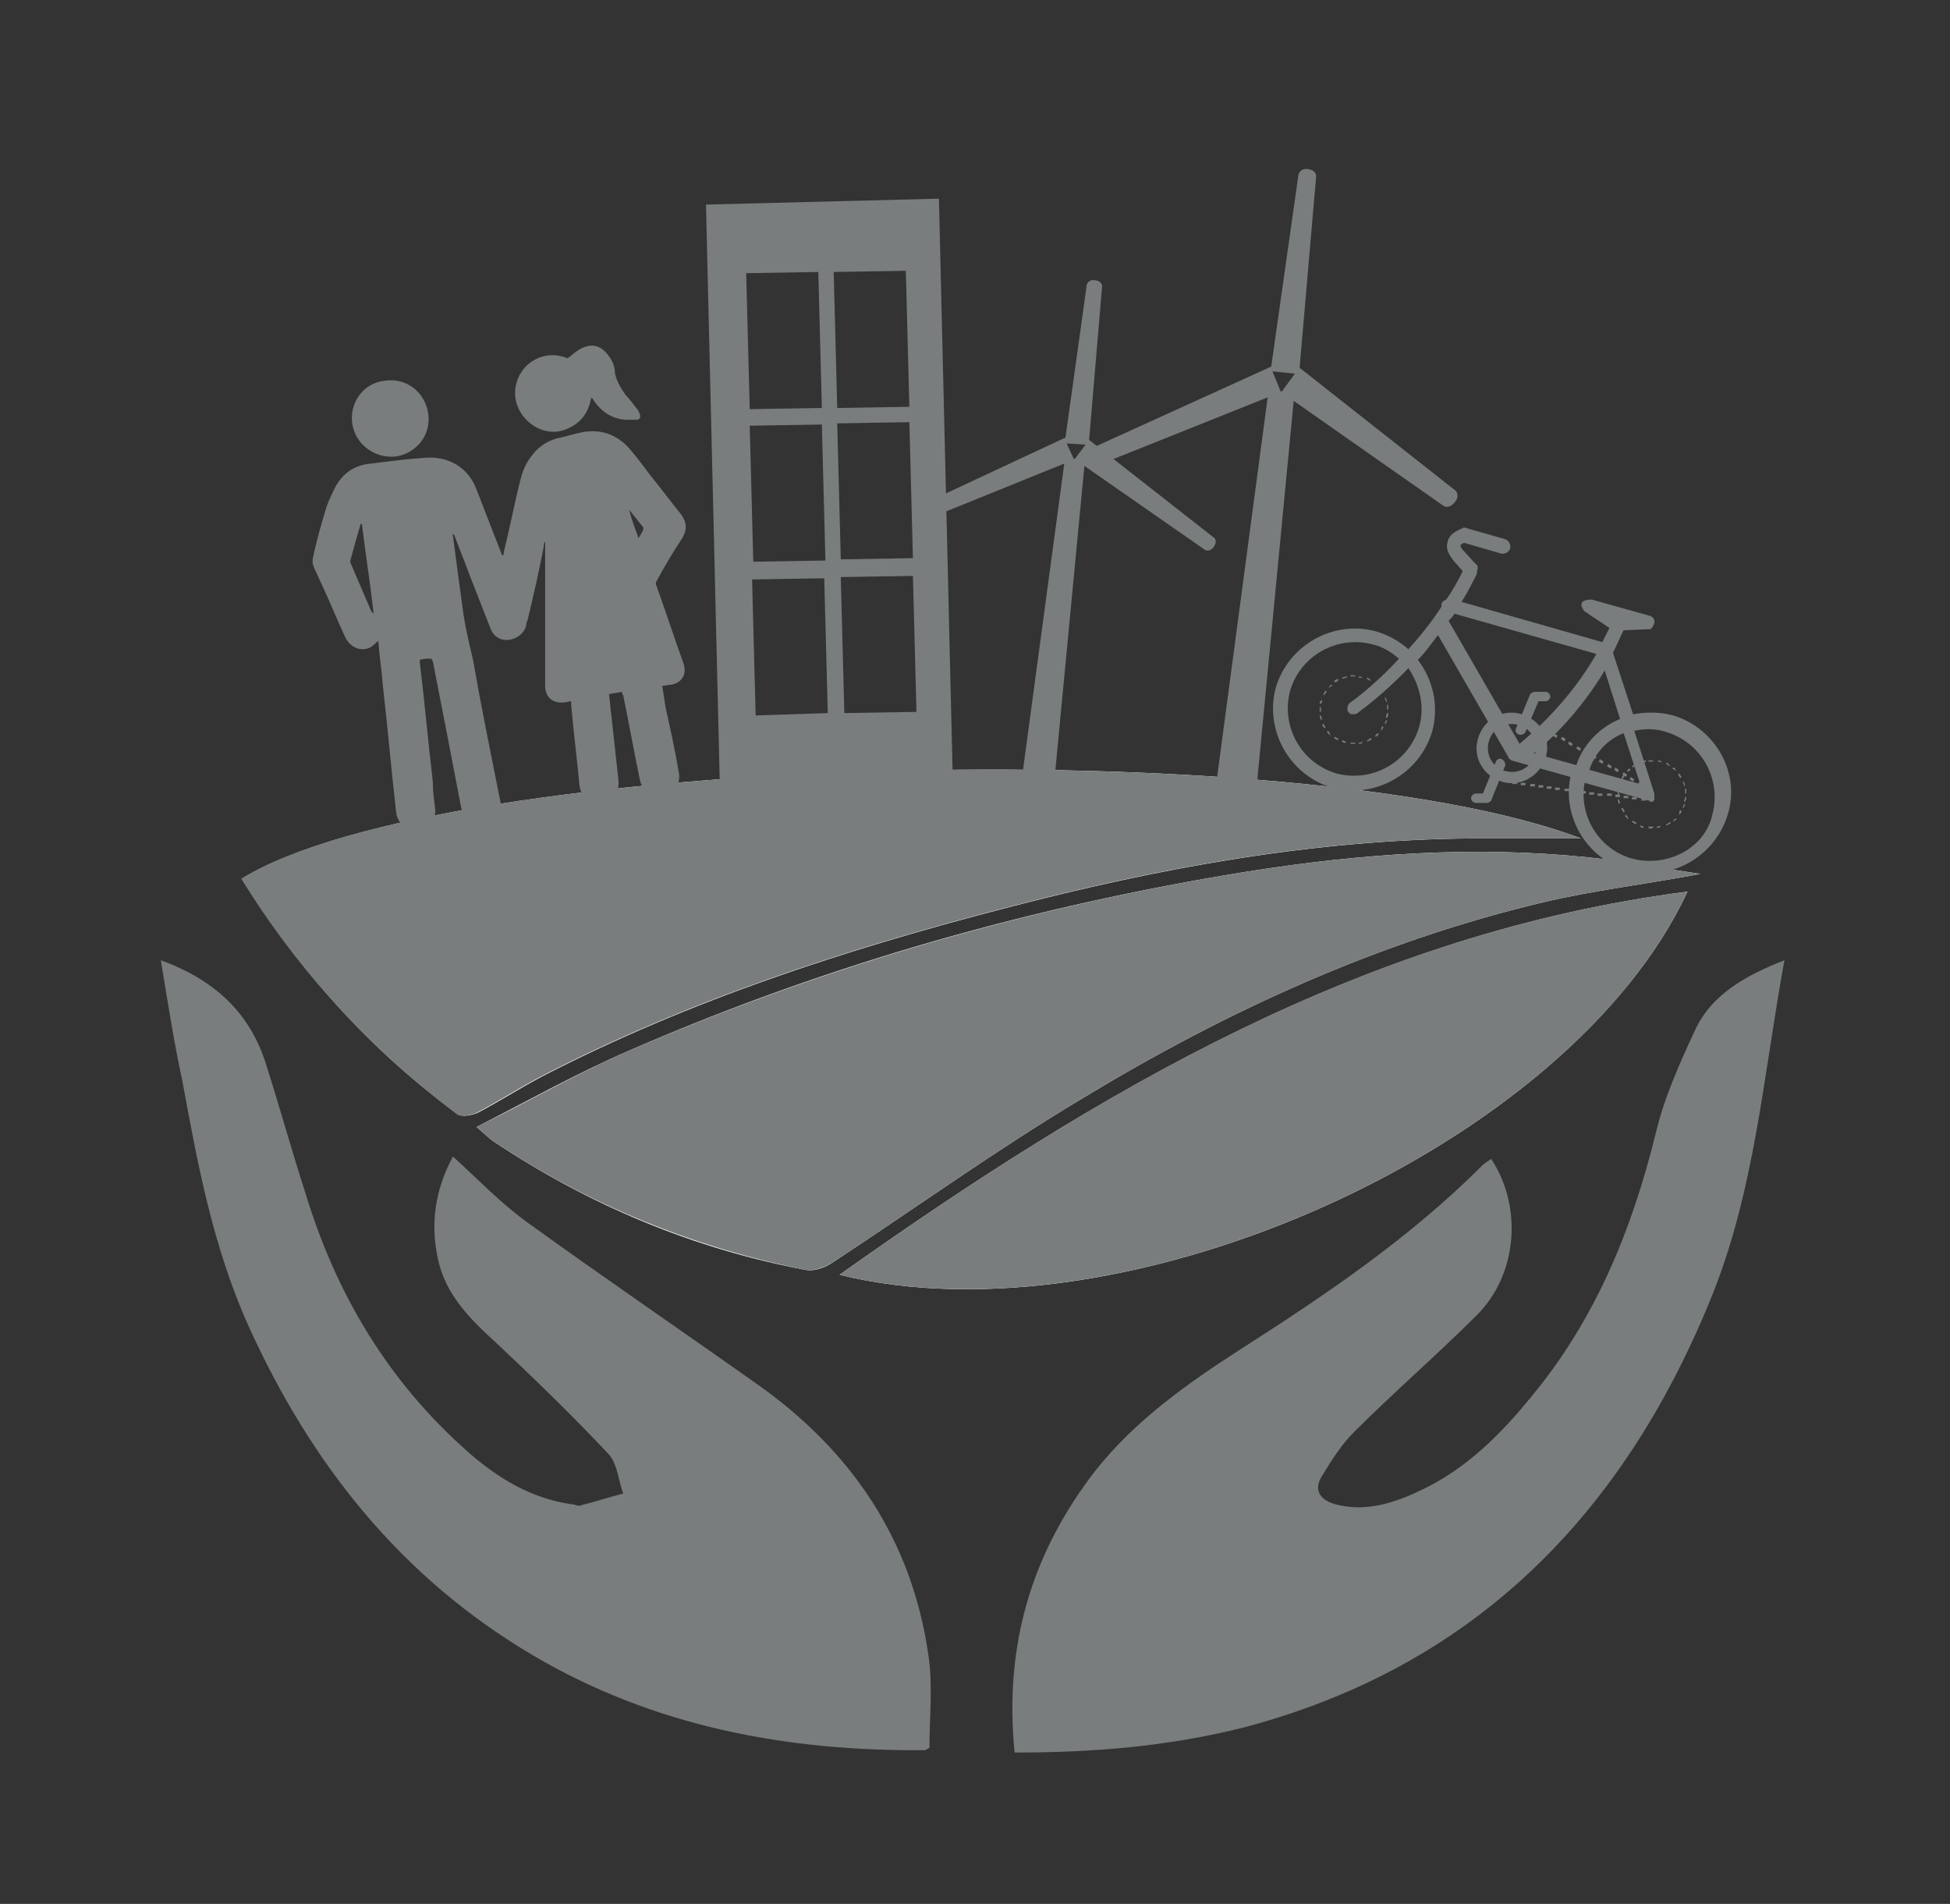
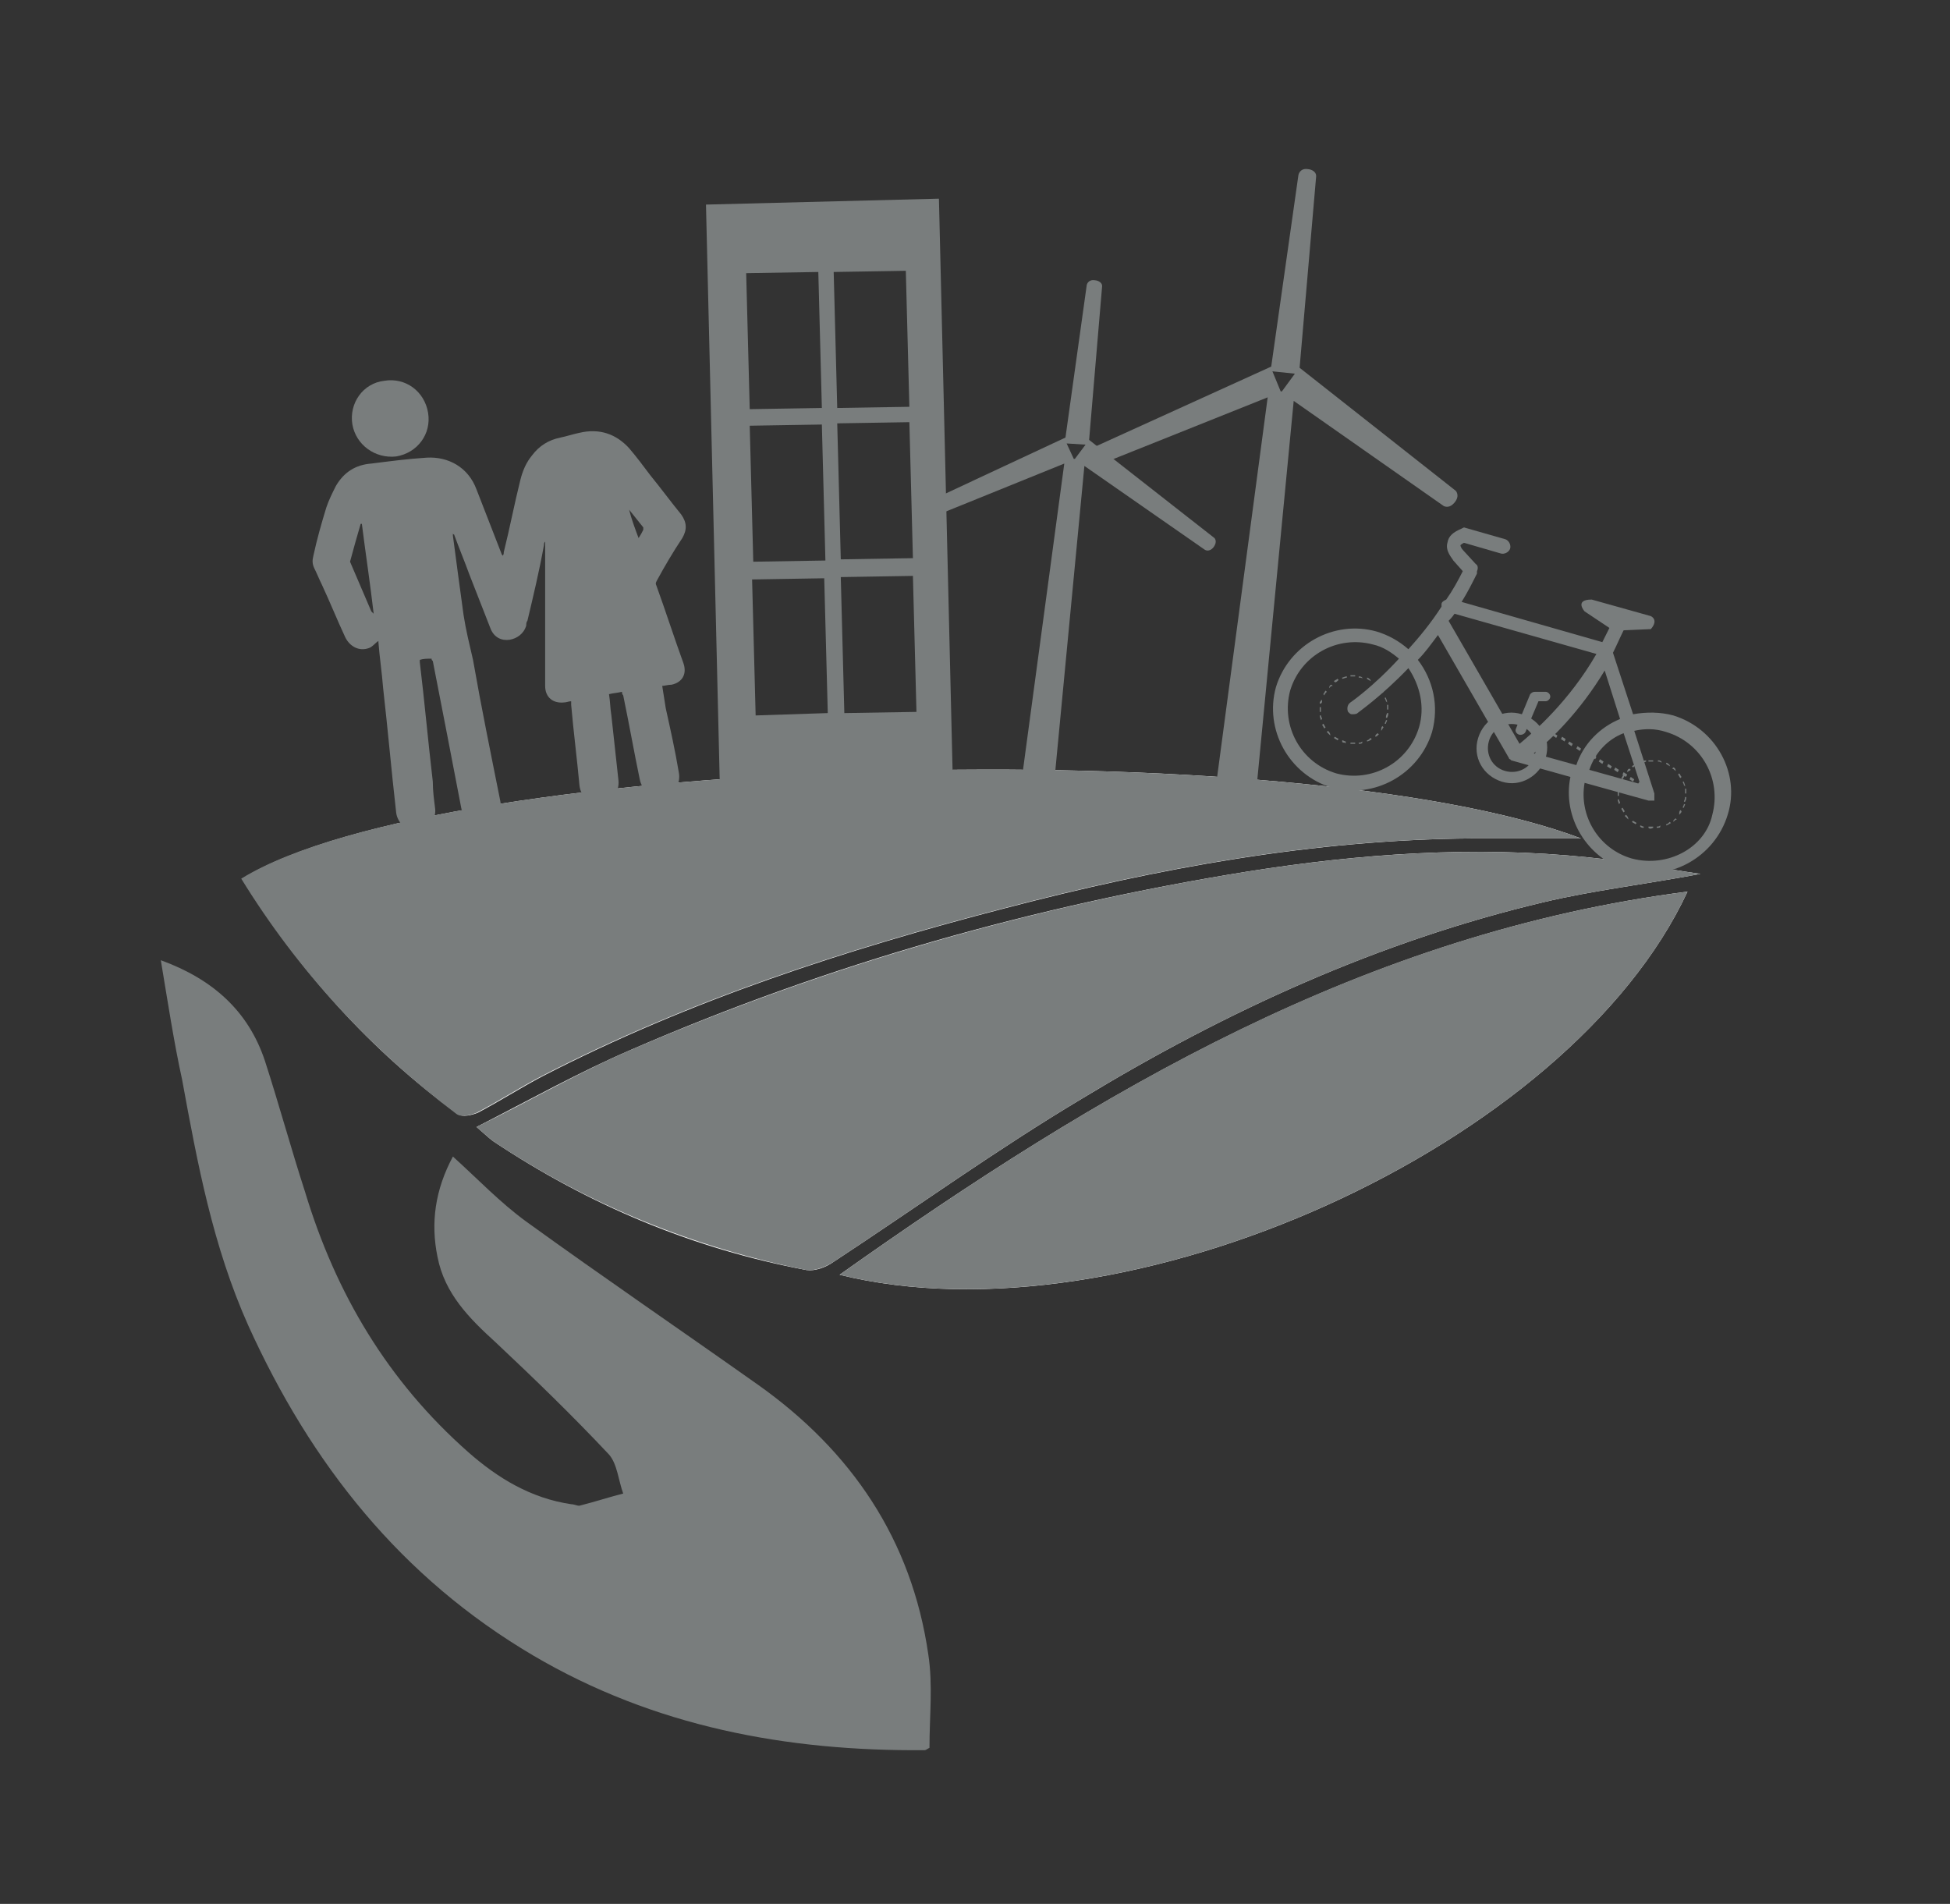
<svg xmlns="http://www.w3.org/2000/svg" version="1.1" id="Calque_1" x="0px" y="0px" viewBox="0 0 164.9 161" style="enable-background:new 0 0 164.9 161;" xml:space="preserve">
  <rect x="0" y="0" width="164.9" height="161" fill="#333333" stroke="none" />
  <style type="text/css">
	.st0{fill:url(#);}
	.st1{fill:none;}
	.st2{fill:#797D7D;}
	.st3{fill:#FFFFFF;}
</style>
  <g>
    <path class="st3" d="M133.7,70.9c-24.1-9.1-96.1-7.2-113.2,3.4c4.8,7.8,10.8,14.5,18.2,19.9c0.4,0.3,1.2,0.1,1.7-0.1   c1.9-1,3.6-2.1,5.5-3.1c12.4-6.4,25.6-10.7,39.1-14.2c13-3.4,26.1-5.8,39.5-5.9C127.7,70.9,131,70.9,133.7,70.9z M40.3,95.3   c0.7,0.6,1,0.9,1.4,1.2c8.1,5.4,16.9,9.1,26.5,10.9c0.7,0.1,1.6-0.2,2.3-0.7c7-4.6,13.8-9.5,21-13.8c12.2-7.4,25.1-13.3,39-16.6   c4.2-1,8.5-1.5,13.3-2.4c-3.5-0.5-6.5-1.1-9.5-1.4c-9.7-1-19.3-0.3-28.8,1.2c-18,2.9-35.4,7.8-52.2,15.1   C48.9,90.7,44.8,93,40.3,95.3z M71,107.8c24.3,6,61.7-10.9,71.7-32.4C115.5,78.9,93,92.2,71,107.8z" />
    <path class="st2" d="M13.6,81.2c4.4,1.6,7.4,4.3,8.8,8.5c1.2,3.7,2.2,7.4,3.4,11.1c2.6,8.6,7,16,13.8,22c2.5,2.2,5.3,3.9,8.7,4.4   c0.3,0,0.6,0.2,0.8,0.1c1.2-0.3,2.4-0.7,3.6-1c-0.4-1.1-0.5-2.5-1.2-3.3c-3.1-3.3-6.3-6.4-9.6-9.5c-2.2-2-4.3-4.1-4.9-7.2   c-0.6-2.9-0.2-5.7,1.3-8.5c2.1,1.9,4,3.9,6.2,5.5c6.5,4.7,13.1,9.2,19.6,13.8c7.9,5.6,13,13.1,14.4,22.8c0.4,2.6,0.1,5.2,0.1,7.9   c-0.2,0.1-0.3,0.2-0.4,0.2c-11.7,0.1-22.9-2-33.1-8c-11.2-6.6-18.8-16.2-24.1-27.9c-3-6.7-4.3-13.7-5.6-20.8   C14.7,88.1,14.2,84.8,13.6,81.2z" />
-     <path class="st2" d="M85.8,148.2c-0.9-9,1.4-16.8,6.8-23.8c3.4-4.3,7.8-7.4,12.3-10.3c7.2-4.6,14.3-9.4,20.4-15.5   c0.2-0.2,0.5-0.4,0.8-0.6c2.7,4.1,2.2,9.8-1.2,13.2c-3.4,3.4-7,6.5-10.4,9.9c-1.1,1.1-1.9,2.4-2.7,3.7c-0.7,1.1-0.3,2,1.1,2.4   c2.6,0.7,5-0.1,7.3-1.2c3.8-1.8,6.7-4.7,9.3-7.9c5.4-6.5,8.5-14.1,10.5-22.2c0.7-3,2-5.9,3.3-8.7c1.4-3.1,4.3-4.7,7.6-6   c-1.8,9.8-2.5,19.6-6.3,28.8c-7.5,18.3-20.1,31-39.5,36.1C98.7,147.7,92.4,148.2,85.8,148.2z" />
    <path class="st2" d="M133.7,70.9c-2.7,0-6,0-9.3,0C111,71,97.9,73.4,84.9,76.8C71.4,80.3,58.2,84.6,45.8,91c-1.9,1-3.6,2.1-5.5,3.1   c-0.5,0.2-1.3,0.4-1.7,0.1c-7.3-5.5-13.4-12.1-18.2-19.9C37.6,63.7,109.6,61.8,133.7,70.9z" />
    <path class="st2" d="M40.3,95.3c4.5-2.2,8.6-4.6,13-6.5c16.7-7.2,34.2-12.2,52.2-15.1c9.5-1.5,19.2-2.2,28.8-1.2   c3,0.3,6,0.9,9.5,1.4c-4.8,0.9-9.1,1.4-13.3,2.4c-13.9,3.3-26.8,9.2-39,16.6c-7.2,4.3-14,9.2-21,13.8c-0.6,0.4-1.6,0.8-2.3,0.7   c-9.5-1.9-18.4-5.5-26.5-10.9C41.3,96.2,41,95.9,40.3,95.3z" />
    <path class="st2" d="M71,107.8c22-15.6,44.4-28.9,71.7-32.4C132.8,96.8,95.4,113.8,71,107.8z" />
  </g>
  <g>
    <g>
-       <path class="st1" d="M53.2,43C53.2,43,53.2,43.1,53.2,43c0.2,0.8,0.5,1.6,0.8,2.4c0.2-0.3,0.3-0.5,0.4-0.7c0,0,0-0.1,0-0.2    C54,44.1,53.6,43.6,53.2,43z" />
      <path class="st2" d="M57.7,45.5c0.4-0.7,0.4-1.3-0.1-2c-0.9-1.1-1.7-2.2-2.6-3.3c-0.6-0.8-1.2-1.6-1.8-2.3    c-1.1-1.2-2.5-1.7-4.2-1.3c-0.5,0.1-1.1,0.3-1.6,0.4c-1,0.2-1.8,0.7-2.4,1.5c-0.5,0.6-0.8,1.3-1,2.1c-0.5,2-0.9,4.1-1.4,6.1    c0,0.1,0,0.2-0.1,0.3c0-0.1-0.1-0.1-0.1-0.2c-0.7-1.8-1.4-3.6-2.1-5.4c-0.7-1.9-2.4-2.8-4.2-2.7c-1.6,0.1-3.1,0.3-4.7,0.5    c-1.3,0.1-2.3,0.7-3,1.9c-0.3,0.6-0.6,1.2-0.8,1.8c-0.4,1.3-0.8,2.7-1.1,4.1c-0.1,0.4-0.1,0.7,0.1,1.1c0.2,0.4,0.4,0.9,0.6,1.3    c0.7,1.5,1.3,3,2,4.5c0.4,0.8,1.2,1.2,2,0.9c0.3-0.1,0.5-0.4,0.8-0.6c0,0,0,0.1,0,0.1c0.1,1.3,0.3,2.6,0.4,3.9    c0.4,3.5,0.7,7,1.1,10.5c0.1,0.9,0.9,1.6,1.8,1.5c0.9-0.1,1.6-0.9,1.5-1.8c-0.1-0.8-0.2-1.5-0.2-2.3c-0.4-3.4-0.7-6.8-1.1-10.1    c0-0.1,0-0.1,0-0.2c0.3-0.1,0.6-0.1,1-0.1c0,0.1,0,0.1,0.1,0.2c0.8,4.1,1.6,8.2,2.4,12.4c0.2,1,1,1.5,2,1.4c0.9-0.2,1.5-1.1,1.3-2    c-0.8-4-1.6-7.9-2.3-11.9c-0.3-1.3-0.6-2.5-0.8-3.8c-0.3-2.2-0.6-4.4-0.9-6.7c0,0,0-0.1,0-0.2c0,0.1,0.1,0.1,0.1,0.1    c0.4,1.1,0.9,2.3,1.3,3.4c0.6,1.5,1.2,3.1,1.8,4.6c0.3,0.7,0.9,1,1.6,0.9c0.6-0.1,1.2-0.5,1.4-1.2c0-0.1,0-0.3,0.1-0.4    c0.5-2.1,1-4.2,1.4-6.4c0-0.1,0-0.2,0.1-0.3c0,0.1,0,0.1,0,0.1c0,1.6,0,3.1,0,4.7c0,2.5,0,4.9,0,7.4c0,1,0.7,1.5,1.6,1.4    c0.2,0,0.4-0.1,0.6-0.1c0,0.1,0,0.2,0,0.3c0.2,2.3,0.5,4.6,0.7,6.8c0.1,1,0.9,1.6,1.8,1.5c0.9-0.1,1.6-0.9,1.5-1.9    c-0.2-1.8-0.4-3.7-0.6-5.5c-0.1-0.6-0.1-1.2-0.2-1.8c0.4-0.1,0.7-0.1,1.1-0.2c0,0.1,0,0.2,0.1,0.3c0.5,2.4,0.9,4.7,1.4,7.1    c0.2,1,1,1.5,2,1.4c0.9-0.2,1.5-1,1.3-2c-0.3-1.8-0.7-3.6-1.1-5.4c-0.1-0.6-0.2-1.3-0.3-1.9c0.2,0,0.5-0.1,0.8-0.1    c0.9-0.2,1.3-0.9,1-1.8c-0.8-2.2-1.5-4.4-2.3-6.6c-0.1-0.2,0-0.3,0.1-0.5C56.2,47.9,56.9,46.7,57.7,45.5z M31.6,51.9    C31.6,51.9,31.6,51.9,31.6,51.9c-0.1-0.1-0.1-0.1-0.2-0.2l-1.8-4.2c0.3-1.1,0.6-2.2,0.9-3.2c0,0,0,0,0.1,0    C30.9,46.7,31.3,49.3,31.6,51.9z M54.4,44.8c-0.1,0.2-0.2,0.4-0.4,0.7c-0.3-0.8-0.6-1.6-0.8-2.4c0,0,0,0,0,0    c0.4,0.5,0.8,1,1.2,1.5C54.4,44.6,54.4,44.7,54.4,44.8z" />
    </g>
-     <path class="st2" d="M45.7,36.3c0.8,0.3,1.6,0.3,2.4-0.1c1.1-0.5,1.7-1.4,1.9-2.6c0,0,0,0,0,0c0,0,0,0.1,0.1,0.1   c0.7,1.1,1.6,1.7,2.8,1.8c0.3,0,0.6,0,0.9,0c0.3,0,0.4-0.2,0.3-0.5c-0.1-0.2-0.1-0.3-0.3-0.5c-0.3-0.4-0.6-0.8-0.9-1.1   c-0.4-0.6-0.8-1.2-0.9-1.9C52,31,51.8,30.5,51.4,30c-0.6-0.8-1.4-1-2.3-0.5c-0.4,0.2-0.7,0.5-1.1,0.8c-1.9-0.8-3.8,0.3-4.3,2   C43.2,33.8,44,35.6,45.7,36.3z" />
    <path class="st2" d="M33.5,38.6c1.8-0.3,3-1.9,2.7-3.7c-0.3-1.8-1.9-3-3.7-2.7c-1.8,0.2-3,1.9-2.7,3.7   C30.1,37.6,31.7,38.8,33.5,38.6z" />
  </g>
  <g>
    <path class="st2" d="M79.4,16.8l-19.7,0.5L61,71.8l19.7-0.5L79.4,16.8z M63.1,23.1l6.1-0.1l0.3,11.5l-6.1,0.1L63.1,23.1z M63.4,36   l6.1-0.1l0.3,11.5l-6.1,0.1L63.4,36z M63.9,60.5l-0.3-11.5l6.1-0.1L70,60.3L63.9,60.5z M70.5,23l6.1-0.1l0.3,11.5l-6.1,0.1L70.5,23   z M70.8,35.8l6.1-0.1l0.3,11.5l-6.1,0.1L70.8,35.8z M71.4,60.3l-0.3-11.5l6.1-0.1l0.3,11.5L71.4,60.3z" />
  </g>
  <g>
    <g>
      <path class="st2" d="M141.5,60.5c-1.1-0.3-2.3-0.3-3.4-0.1l-1.7-5.2c0.3-0.6,0.6-1.3,0.9-1.9l2.3-0.1c0.7-0.8,0-1.1,0-1.1l-5-1.4    c-1.5,0-0.6,1-0.6,1l2.1,1.4c-0.2,0.4-0.4,0.8-0.6,1.2l-11.9-3.4c0.5-0.8,0.9-1.6,1.3-2.4c0-0.1,0-0.1,0-0.2    c0.1-0.2,0.1-0.5-0.1-0.6l-1.1-1.2l0,0c-0.1-0.1-0.2-0.3-0.2-0.4c0,0,0.1-0.1,0.3-0.2l3.1,0.9c0.3,0.1,0.7-0.1,0.8-0.4    c0.1-0.3-0.1-0.7-0.4-0.8l-3.5-1l-0.2,0.1c-0.7,0.3-1.1,0.6-1.2,1.2c-0.2,0.7,0.4,1.3,0.5,1.5l0.8,0.9c-0.4,0.8-0.9,1.7-1.4,2.4    c-0.2,0.1-0.4,0.2-0.4,0.4c0,0.1,0,0.2,0,0.2c-0.9,1.4-1.9,2.6-2.8,3.6c-0.8-0.7-1.7-1.2-2.7-1.5c-3.6-1-7.4,1.1-8.5,4.7    c-1,3.6,1.1,7.4,4.7,8.5c3.6,1,7.4-1.1,8.5-4.7c0.6-2.2,0.1-4.4-1.2-6.1c0.6-0.6,1.1-1.3,1.7-2.1l6,10.4c0,0,0,0.1,0.1,0.1    c0,0,0,0,0,0l0.1,0.1l5,1.4c-0.7,3.4,1.4,6.9,4.8,7.9c3.6,1,7.4-1.1,8.5-4.7C147.2,65.4,145.1,61.6,141.5,60.5z M120,61.5    c-0.9,3-4,4.7-7,3.9c-3-0.9-4.7-4-3.9-7c0.9-3,4-4.7,7-3.9c0.9,0.2,1.6,0.7,2.2,1.2c-2.2,2.4-4.1,3.7-4.1,3.7    c-0.3,0.2-0.3,0.6-0.2,0.8c0.1,0.1,0.2,0.2,0.3,0.2c0.2,0,0.4,0,0.5-0.1c0.1-0.1,2-1.4,4.3-3.8C120.1,58,120.5,59.8,120,61.5z     M137,60.8c-1.7,0.7-3.1,2.1-3.7,3.9l-3.6-1c1.4-1.1,3.9-3.5,6-7L137,60.8z M137.3,62l1.4,4.3l-4.3-1.2    C134.9,63.6,136,62.5,137.3,62z M123,51.9l12,3.4c-2.3,4-5.3,6.6-6.5,7.6l-6-10.4C122.6,52.4,122.8,52.2,123,51.9z M138,72.6    c-2.8-0.8-4.5-3.6-4-6.4l5.4,1.5c0,0,0,0,0,0c0,0,0.1,0,0.1,0c0,0,0,0,0,0c0,0,0.1,0,0.1,0c0,0,0,0,0,0c0,0,0.1,0,0.1,0    c0,0,0,0,0,0c0,0,0.1,0,0.1,0c0,0,0,0,0,0c0,0,0,0,0.1,0c0,0,0,0,0,0c0,0,0,0,0,0c0,0,0,0,0-0.1c0,0,0,0,0,0c0,0,0-0.1,0-0.1    c0,0,0,0,0,0c0,0,0,0,0,0c0,0,0-0.1,0-0.1c0,0,0,0,0-0.1c0,0,0,0,0-0.1c0,0,0-0.1,0-0.1c0,0,0,0,0,0l0,0c0,0,0,0,0,0l-1.7-5.3    c0.9-0.2,1.8-0.2,2.7,0.1c3,0.9,4.7,4,3.9,7C144.2,71.7,141,73.4,138,72.6z" />
-       <path class="st2" d="M127,64.2c-0.2-0.1-0.4,0-0.5,0.2l-1.1,2.7l-0.6,0c-0.2,0-0.4,0.2-0.4,0.4c0,0.2,0.2,0.4,0.4,0.4l0.9,0    c0.2,0,0.3-0.1,0.4-0.2l1.2-3C127.3,64.5,127.2,64.3,127,64.2z" />
      <path class="st2" d="M129,61.9l1.1-2.6l0.6,0c0.2,0,0.4-0.2,0.4-0.4c0-0.2-0.2-0.4-0.4-0.4l-0.9,0c-0.2,0-0.3,0.1-0.4,0.2    l-1.2,2.9c-0.1,0.2,0,0.4,0.2,0.5C128.6,62.2,128.9,62.1,129,61.9z" />
    </g>
    <path class="st2" d="M127,66.1c-1.6-0.5-2.5-2.1-2-3.7c0.5-1.6,2.1-2.5,3.7-2c1.6,0.5,2.5,2.1,2,3.7   C130.2,65.6,128.6,66.6,127,66.1z M128.4,61.3c-1.1-0.3-2.2,0.3-2.5,1.4c-0.3,1.1,0.3,2.2,1.4,2.5c1.1,0.3,2.2-0.3,2.5-1.4   C130.1,62.7,129.5,61.6,128.4,61.3z" />
    <g>
      <polygon class="st2" points="130.3,61.6 130.2,61.5 130.3,61.3 130.4,61.4   " />
      <path class="st2" d="M138.1,66.1l-0.3-0.2l0.1-0.2l0.3,0.2L138.1,66.1z M137.5,65.7l-0.3-0.2l0.1-0.2l0.3,0.2L137.5,65.7z     M136.8,65.3l-0.3-0.2l0.1-0.2l0.3,0.2L136.8,65.3z M136.2,65l-0.3-0.2l0.1-0.2l0.3,0.2L136.2,65z M135.5,64.6l-0.3-0.2l0.1-0.2    l0.3,0.2L135.5,64.6z M134.9,64.2l-0.3-0.2l0.1-0.2L135,64L134.9,64.2z M134.2,63.8l-0.3-0.2l0.1-0.2l0.3,0.2L134.2,63.8z     M133.6,63.5l-0.3-0.2l0.1-0.2l0.3,0.2L133.6,63.5z M132.9,63.1l-0.3-0.2l0.1-0.2l0.3,0.2L132.9,63.1z M132.3,62.7l-0.3-0.2    l0.1-0.2l0.3,0.2L132.3,62.7z M131.6,62.4l-0.3-0.2l0.1-0.2l0.3,0.2L131.6,62.4z M131,62l-0.3-0.2l0.1-0.2l0.3,0.2L131,62z" />
      <rect x="138.5" y="66.1" transform="matrix(0.493 -0.87 0.87 0.493 12.73 154.213)" class="st2" width="0.2" height="0.2" />
    </g>
-     <path class="st2" d="M127.9,66.3l0-0.2l0.4,0l0,0.2L127.9,66.3z M128.6,66.4l0-0.2l0.4,0l0,0.2L128.6,66.4z M129.4,66.5l0-0.2   l0.4,0l0,0.2L129.4,66.5z M130.1,66.6l0-0.2l0.4,0l0,0.2L130.1,66.6z M130.8,66.7l0-0.2l0.4,0l0,0.2L130.8,66.7z M131.5,66.8l0-0.2   l0.4,0l0,0.2L131.5,66.8z M132.3,66.9l0-0.2l0.4,0l0,0.2L132.3,66.9z M133,67l0-0.2l0.4,0l0,0.2L133,67z M133.7,67.1l0-0.2l0.4,0   l0,0.2L133.7,67.1z M134.4,67.2l0-0.2l0.4,0l0,0.2L134.4,67.2z M135.1,67.3l0-0.2l0.4,0l0,0.2L135.1,67.3z M135.9,67.3l0-0.2l0.4,0   l0,0.2L135.9,67.3z M136.6,67.4l0-0.2l0.4,0l0,0.2L136.6,67.4z M137.3,67.5l0-0.2l0.4,0l0,0.2L137.3,67.5z M138,67.6l0-0.2l0.4,0   l0,0.2L138,67.6z M138.8,67.7l0-0.2l0.4,0l0,0.2L138.8,67.7z M139.5,67.8l0-0.2l0.3,0l0,0.2L139.5,67.8z" />
    <path class="st2" d="M113.7,62.8c-0.1,0-0.2,0-0.2-0.1l0-0.1c0.1,0,0.2,0.1,0.3,0.1l0,0.1C113.8,62.9,113.7,62.8,113.7,62.8z    M114.2,62.9l0-0.1c0.1,0,0.2,0,0.4,0l0,0.1C114.4,62.9,114.3,62.9,114.2,62.9z M113.1,62.6c-0.1-0.1-0.2-0.1-0.3-0.2l0.1-0.1   c0.1,0.1,0.2,0.1,0.3,0.2L113.1,62.6z M114.9,62.9l0-0.1c0.1,0,0.2,0,0.3-0.1l0,0.1C115.2,62.9,115,62.9,114.9,62.9z M112.5,62.2   c-0.1-0.1-0.2-0.2-0.3-0.3l0.1-0.1C112.4,61.9,112.5,62,112.5,62.2L112.5,62.2z M115.6,62.7l0-0.1c0.1,0,0.2-0.1,0.3-0.2l0.1,0.1   C115.9,62.6,115.7,62.7,115.6,62.7z M112,61.6c-0.1-0.1-0.1-0.2-0.2-0.3l0.1-0.1c0.1,0.1,0.1,0.2,0.2,0.3L112,61.6z M116.3,62.3   L116.3,62.3c0-0.2,0.1-0.2,0.2-0.3l0.1,0.1C116.5,62.2,116.4,62.3,116.3,62.3z M111.7,60.9c0-0.1-0.1-0.2-0.1-0.4l0.1,0   c0,0.1,0.1,0.2,0.1,0.3L111.7,60.9z M116.8,61.8L116.8,61.8c0-0.2,0-0.3,0.1-0.4l0.1,0.1C116.9,61.6,116.9,61.7,116.8,61.8z    M111.6,60.2c0-0.1,0-0.2,0-0.4l0.1,0c0,0.1,0,0.2,0,0.4L111.6,60.2z M117.2,61.2l-0.1,0c0-0.1,0.1-0.2,0.1-0.3l0.1,0   C117.3,61,117.2,61.1,117.2,61.2z M111.6,59.5c0-0.1,0-0.2,0.1-0.2c0,0,0-0.1,0-0.1l0.1,0c0,0,0,0.1,0,0.1c0,0.1,0,0.1-0.1,0.2   L111.6,59.5z M117.2,60.7c0-0.1,0-0.2,0.1-0.4l0.1,0c0,0.1,0,0.2-0.1,0.4L117.2,60.7z M112,58.8l-0.1-0.1c0.1-0.1,0.1-0.2,0.2-0.3   l0.1,0.1C112.1,58.6,112,58.7,112,58.8z M117.3,60c0-0.1,0-0.2,0-0.4l0.1,0c0,0.1,0,0.2,0,0.4L117.3,60z M112.4,58.2L112.4,58.2   c0-0.2,0.1-0.3,0.2-0.3l0.1,0.1C112.5,58,112.5,58.1,112.4,58.2z M117.2,59.3c0-0.1-0.1-0.2-0.1-0.3l0.1,0c0,0.1,0.1,0.2,0.1,0.4   L117.2,59.3z M112.9,57.7l-0.1-0.1c0.1-0.1,0.2-0.1,0.3-0.2l0.1,0.1C113.1,57.6,113,57.7,112.9,57.7z M116.9,58.6   c-0.1-0.1-0.1-0.2-0.2-0.3l0.1-0.1c0.1,0.1,0.1,0.2,0.2,0.3L116.9,58.6z M113.5,57.4l0-0.1c0.1,0,0.2-0.1,0.4-0.1l0,0.1   C113.8,57.3,113.6,57.4,113.5,57.4z M116.5,58.1c-0.1-0.1-0.2-0.2-0.3-0.2l0.1-0.1C116.4,57.8,116.5,57.9,116.5,58.1L116.5,58.1z    M114.2,57.2l0-0.1c0.1,0,0.2,0,0.4,0l0,0.1C114.5,57.2,114.3,57.2,114.2,57.2z M115.9,57.6c-0.1-0.1-0.2-0.1-0.3-0.2l0-0.1   c0.1,0,0.2,0.1,0.3,0.2L115.9,57.6z M114.9,57.3l0-0.1c0.1,0,0.2,0,0.3,0.1l0,0l0,0.1l0,0C115.2,57.3,115,57.3,114.9,57.3z" />
    <path class="st2" d="M138.9,70c-0.1,0-0.2-0.1-0.2-0.1l0-0.1c0.1,0,0.2,0.1,0.3,0.1l0,0.1C139,70,139,70,138.9,70z M139.4,70l0-0.1   c0.1,0,0.2,0,0.4,0l0,0.1C139.6,70.1,139.5,70.1,139.4,70z M138.3,69.7c-0.1-0.1-0.2-0.1-0.3-0.2l0.1-0.1c0.1,0.1,0.2,0.1,0.3,0.2   L138.3,69.7z M140.1,70l0-0.1c0.1,0,0.2,0,0.3-0.1l0,0.1C140.4,70,140.3,70,140.1,70z M137.7,69.3c-0.1-0.1-0.2-0.2-0.3-0.3   l0.1-0.1C137.6,69,137.7,69.1,137.7,69.3L137.7,69.3z M140.9,69.8l0-0.1c0.1,0,0.2-0.1,0.3-0.2l0.1,0.1   C141.1,69.7,141,69.8,140.9,69.8z M137.3,68.7c-0.1-0.1-0.1-0.2-0.2-0.3l0.1-0.1c0.1,0.1,0.1,0.2,0.2,0.3L137.3,68.7z M141.5,69.5   L141.5,69.5c0-0.2,0.1-0.2,0.2-0.3l0.1,0.1C141.7,69.3,141.6,69.4,141.5,69.5z M136.9,68c0-0.1-0.1-0.2-0.1-0.4l0.1,0   c0,0.1,0.1,0.2,0.1,0.3L136.9,68z M142,68.9L142,68.9c0-0.2,0-0.3,0.1-0.4l0.1,0.1C142.2,68.7,142.1,68.8,142,68.9z M136.8,67.3   c0-0.1,0-0.2,0-0.4l0.1,0c0,0.1,0,0.2,0,0.4L136.8,67.3z M142.4,68.3l-0.1,0c0-0.1,0.1-0.2,0.1-0.3l0.1,0   C142.5,68.1,142.4,68.2,142.4,68.3z M136.9,66.6c0-0.1,0-0.2,0.1-0.2c0,0,0-0.1,0-0.1l0.1,0c0,0,0,0.1,0,0.1c0,0.1,0,0.1-0.1,0.2   L136.9,66.6z M142.4,67.8c0-0.1,0.1-0.2,0.1-0.4l0.1,0c0,0.1,0,0.2-0.1,0.4L142.4,67.8z M137.2,65.9l-0.1-0.1   c0.1-0.1,0.1-0.2,0.2-0.3l0.1,0.1C137.3,65.7,137.3,65.8,137.2,65.9z M142.5,67.1c0-0.1,0-0.2,0-0.4l0.1,0c0,0.1,0,0.2,0,0.4   L142.5,67.1z M137.6,65.3L137.6,65.3c0-0.2,0.1-0.3,0.2-0.3l0.1,0.1C137.8,65.2,137.7,65.2,137.6,65.3z M142.4,66.4   c0-0.1-0.1-0.2-0.1-0.3l0.1,0c0,0.1,0.1,0.2,0.1,0.4L142.4,66.4z M138.1,64.9l-0.1-0.1c0.1-0.1,0.2-0.1,0.3-0.2l0.1,0.1   C138.3,64.7,138.2,64.8,138.1,64.9z M142.1,65.8c-0.1-0.1-0.1-0.2-0.2-0.3l0.1-0.1c0.1,0.1,0.1,0.2,0.2,0.3L142.1,65.8z    M138.8,64.5l0-0.1c0.1,0,0.2-0.1,0.4-0.1l0,0.1C139,64.5,138.9,64.5,138.8,64.5z M141.7,65.2c-0.1-0.1-0.2-0.2-0.3-0.2l0.1-0.1   C141.6,64.9,141.7,65,141.7,65.2L141.7,65.2z M139.4,64.4l0-0.1c0.1,0,0.2,0,0.4,0l0,0.1C139.7,64.4,139.6,64.4,139.4,64.4z    M141.2,64.8c-0.1-0.1-0.2-0.1-0.3-0.2l0-0.1c0.1,0,0.2,0.1,0.3,0.2L141.2,64.8z M140.2,64.4l0-0.1c0.1,0,0.2,0,0.3,0.1l0,0l0,0.1   l0,0C140.4,64.4,140.3,64.4,140.2,64.4z" />
  </g>
  <g>
    <path class="st2" d="M102.7,45.5l-10.6-8.3l0,0l1.1-13c0-0.4-0.5-0.5-0.6-0.5l0,0c-0.6-0.1-0.7,0.4-0.7,0.4L90.1,37l0,0l-12.2,5.7   c-0.3,0.2-0.2,0.6-0.2,0.8l0,0c0.2,0.5,0.7,0.4,0.7,0.4L90,39.2l-3.8,28.2l2.8,0.3l2.7-28.3l10.2,7.1c0.4,0.2,0.7-0.2,0.7-0.2l0,0   C103,45.8,102.7,45.5,102.7,45.5z M91.8,37.6l-0.9,1.2l-0.1,0l-0.6-1.3L91.8,37.6z" />
    <path class="st2" d="M123.1,41.5l-13.2-10.4l0,0l1.4-16.2c0-0.5-0.6-0.6-0.7-0.6l0,0c-0.7-0.1-0.8,0.5-0.8,0.5l-2.3,16.2l0,0   L92.1,38c-0.4,0.3-0.2,0.8-0.2,0.9l0,0c0.3,0.6,0.8,0.5,0.8,0.5l14.5-5.8l-4.7,35.3l3.5,0.4l3.4-35.4l12.7,8.9   c0.5,0.2,0.8-0.2,0.9-0.3l0,0C123.5,41.9,123.1,41.5,123.1,41.5z M109.5,31.6l-1.1,1.5l-0.1,0l-0.7-1.7L109.5,31.6z" />
  </g>
</svg>